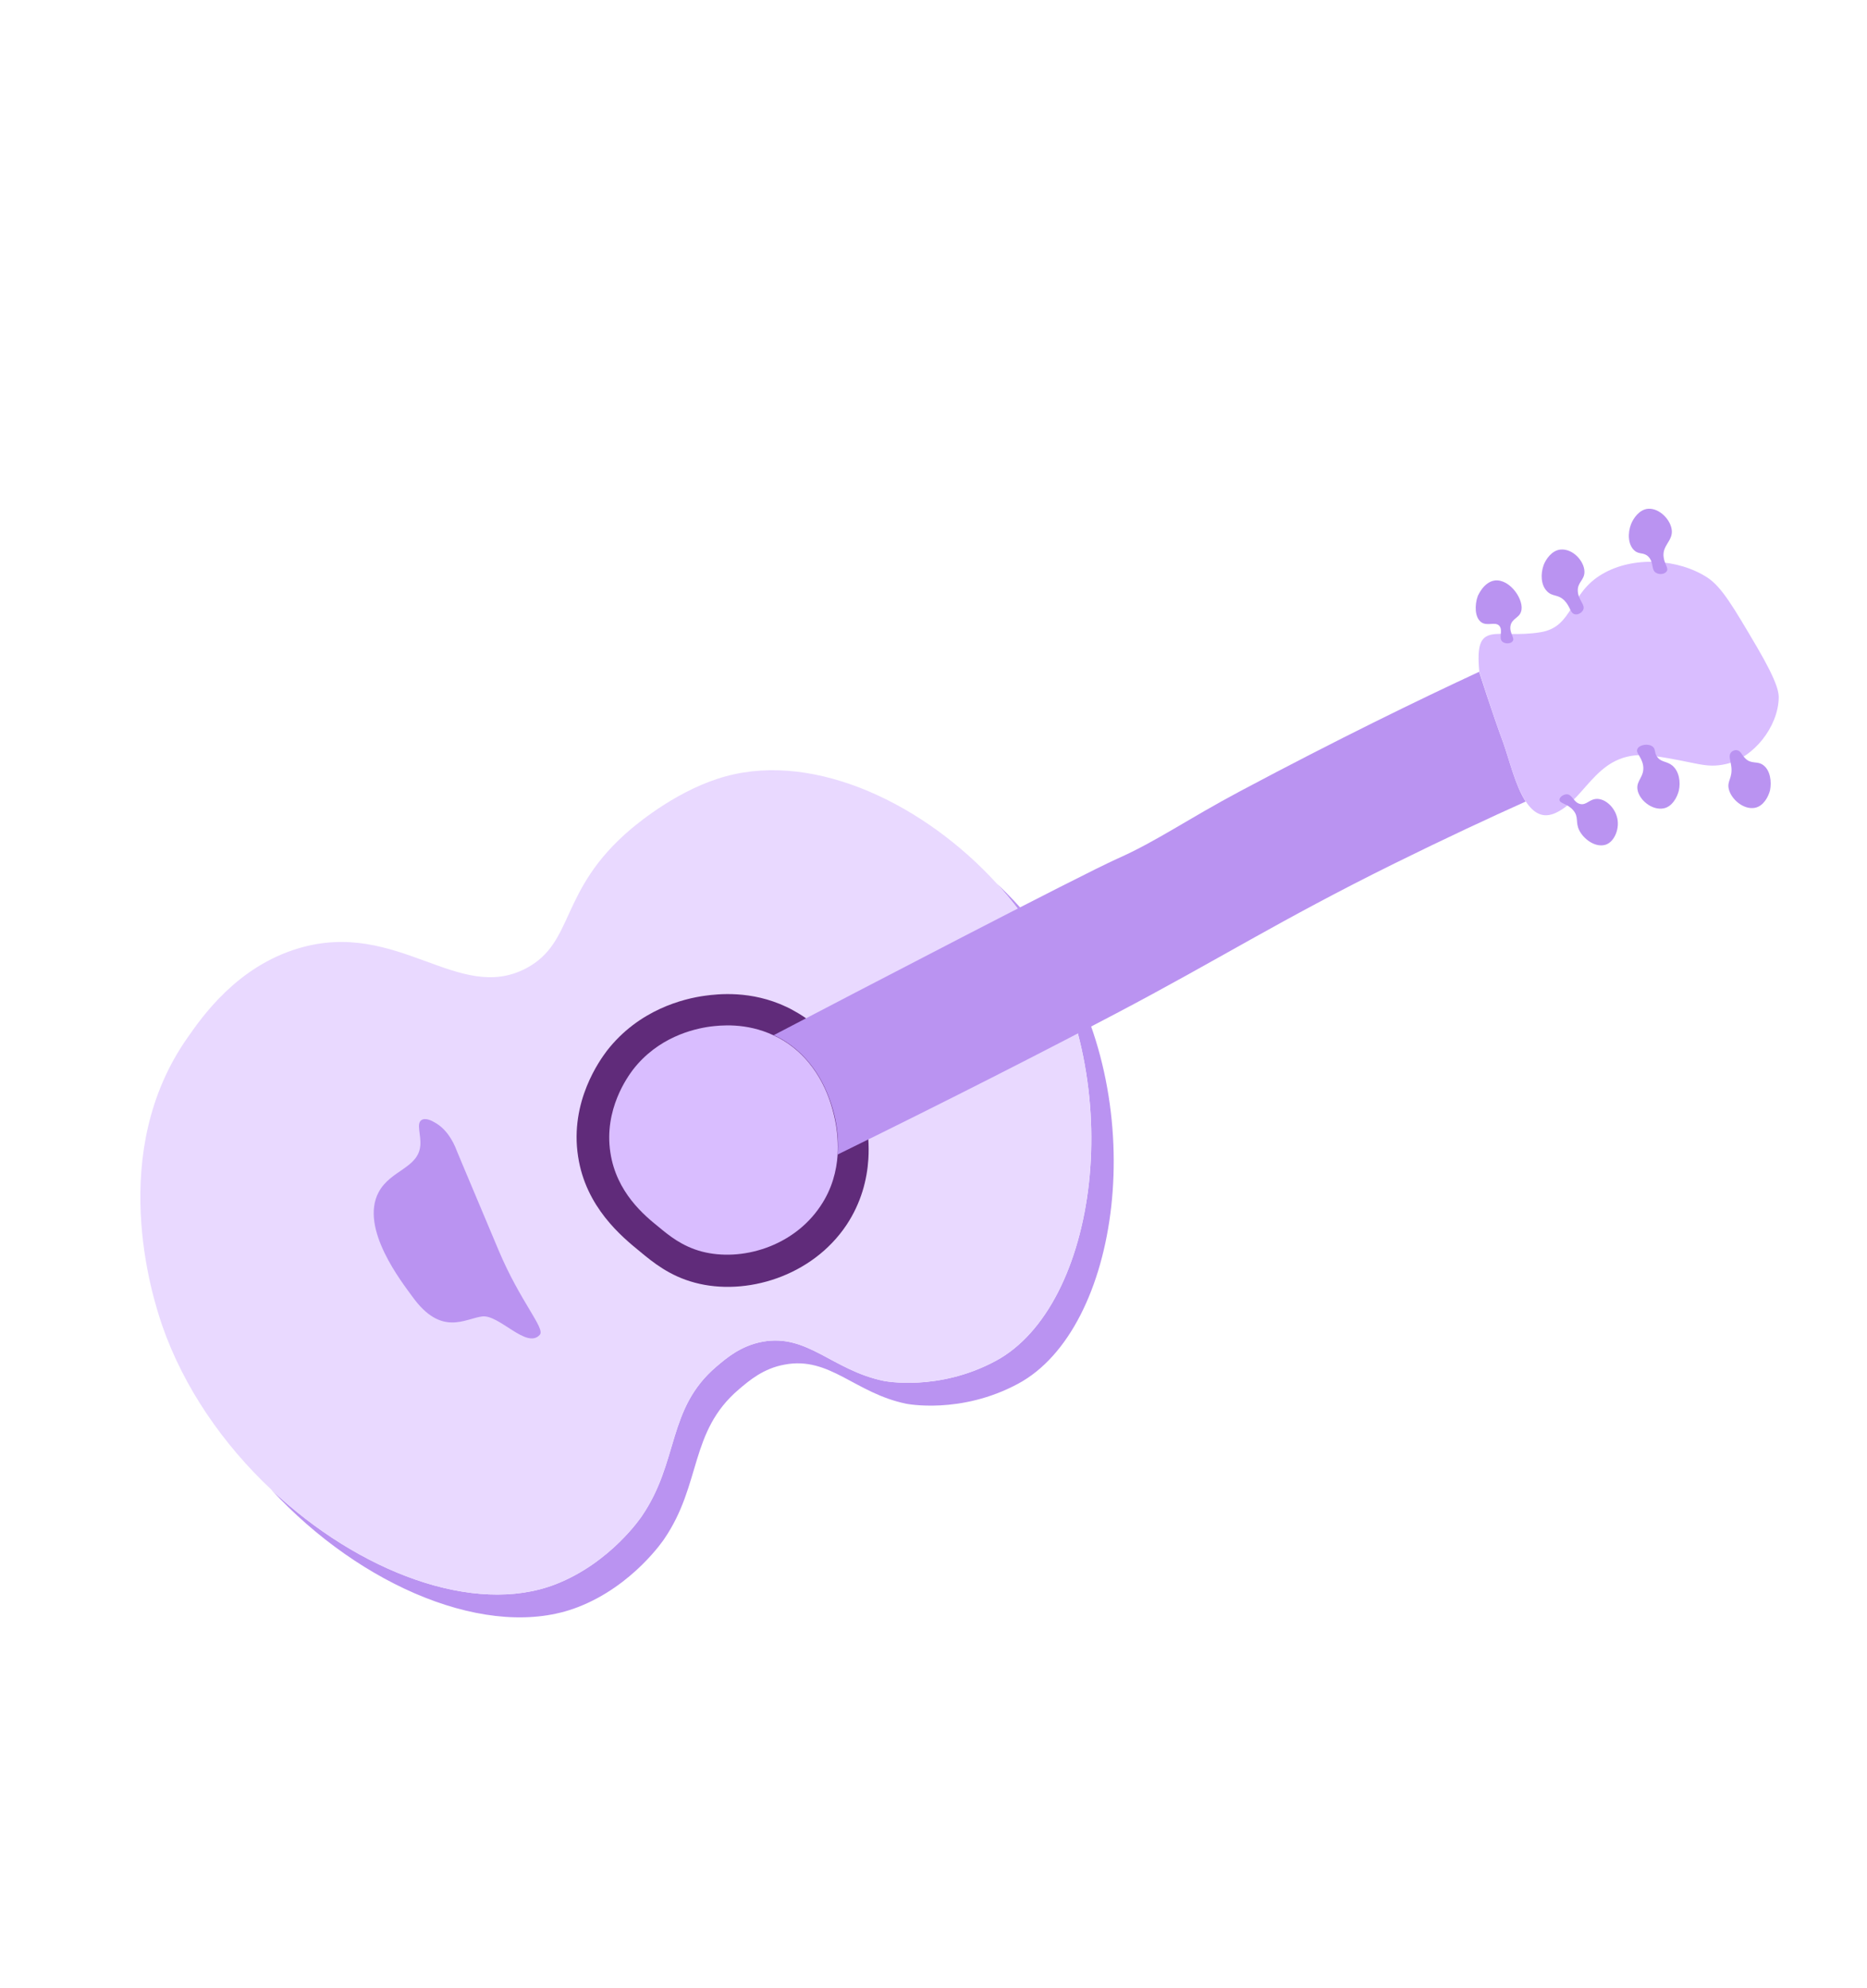
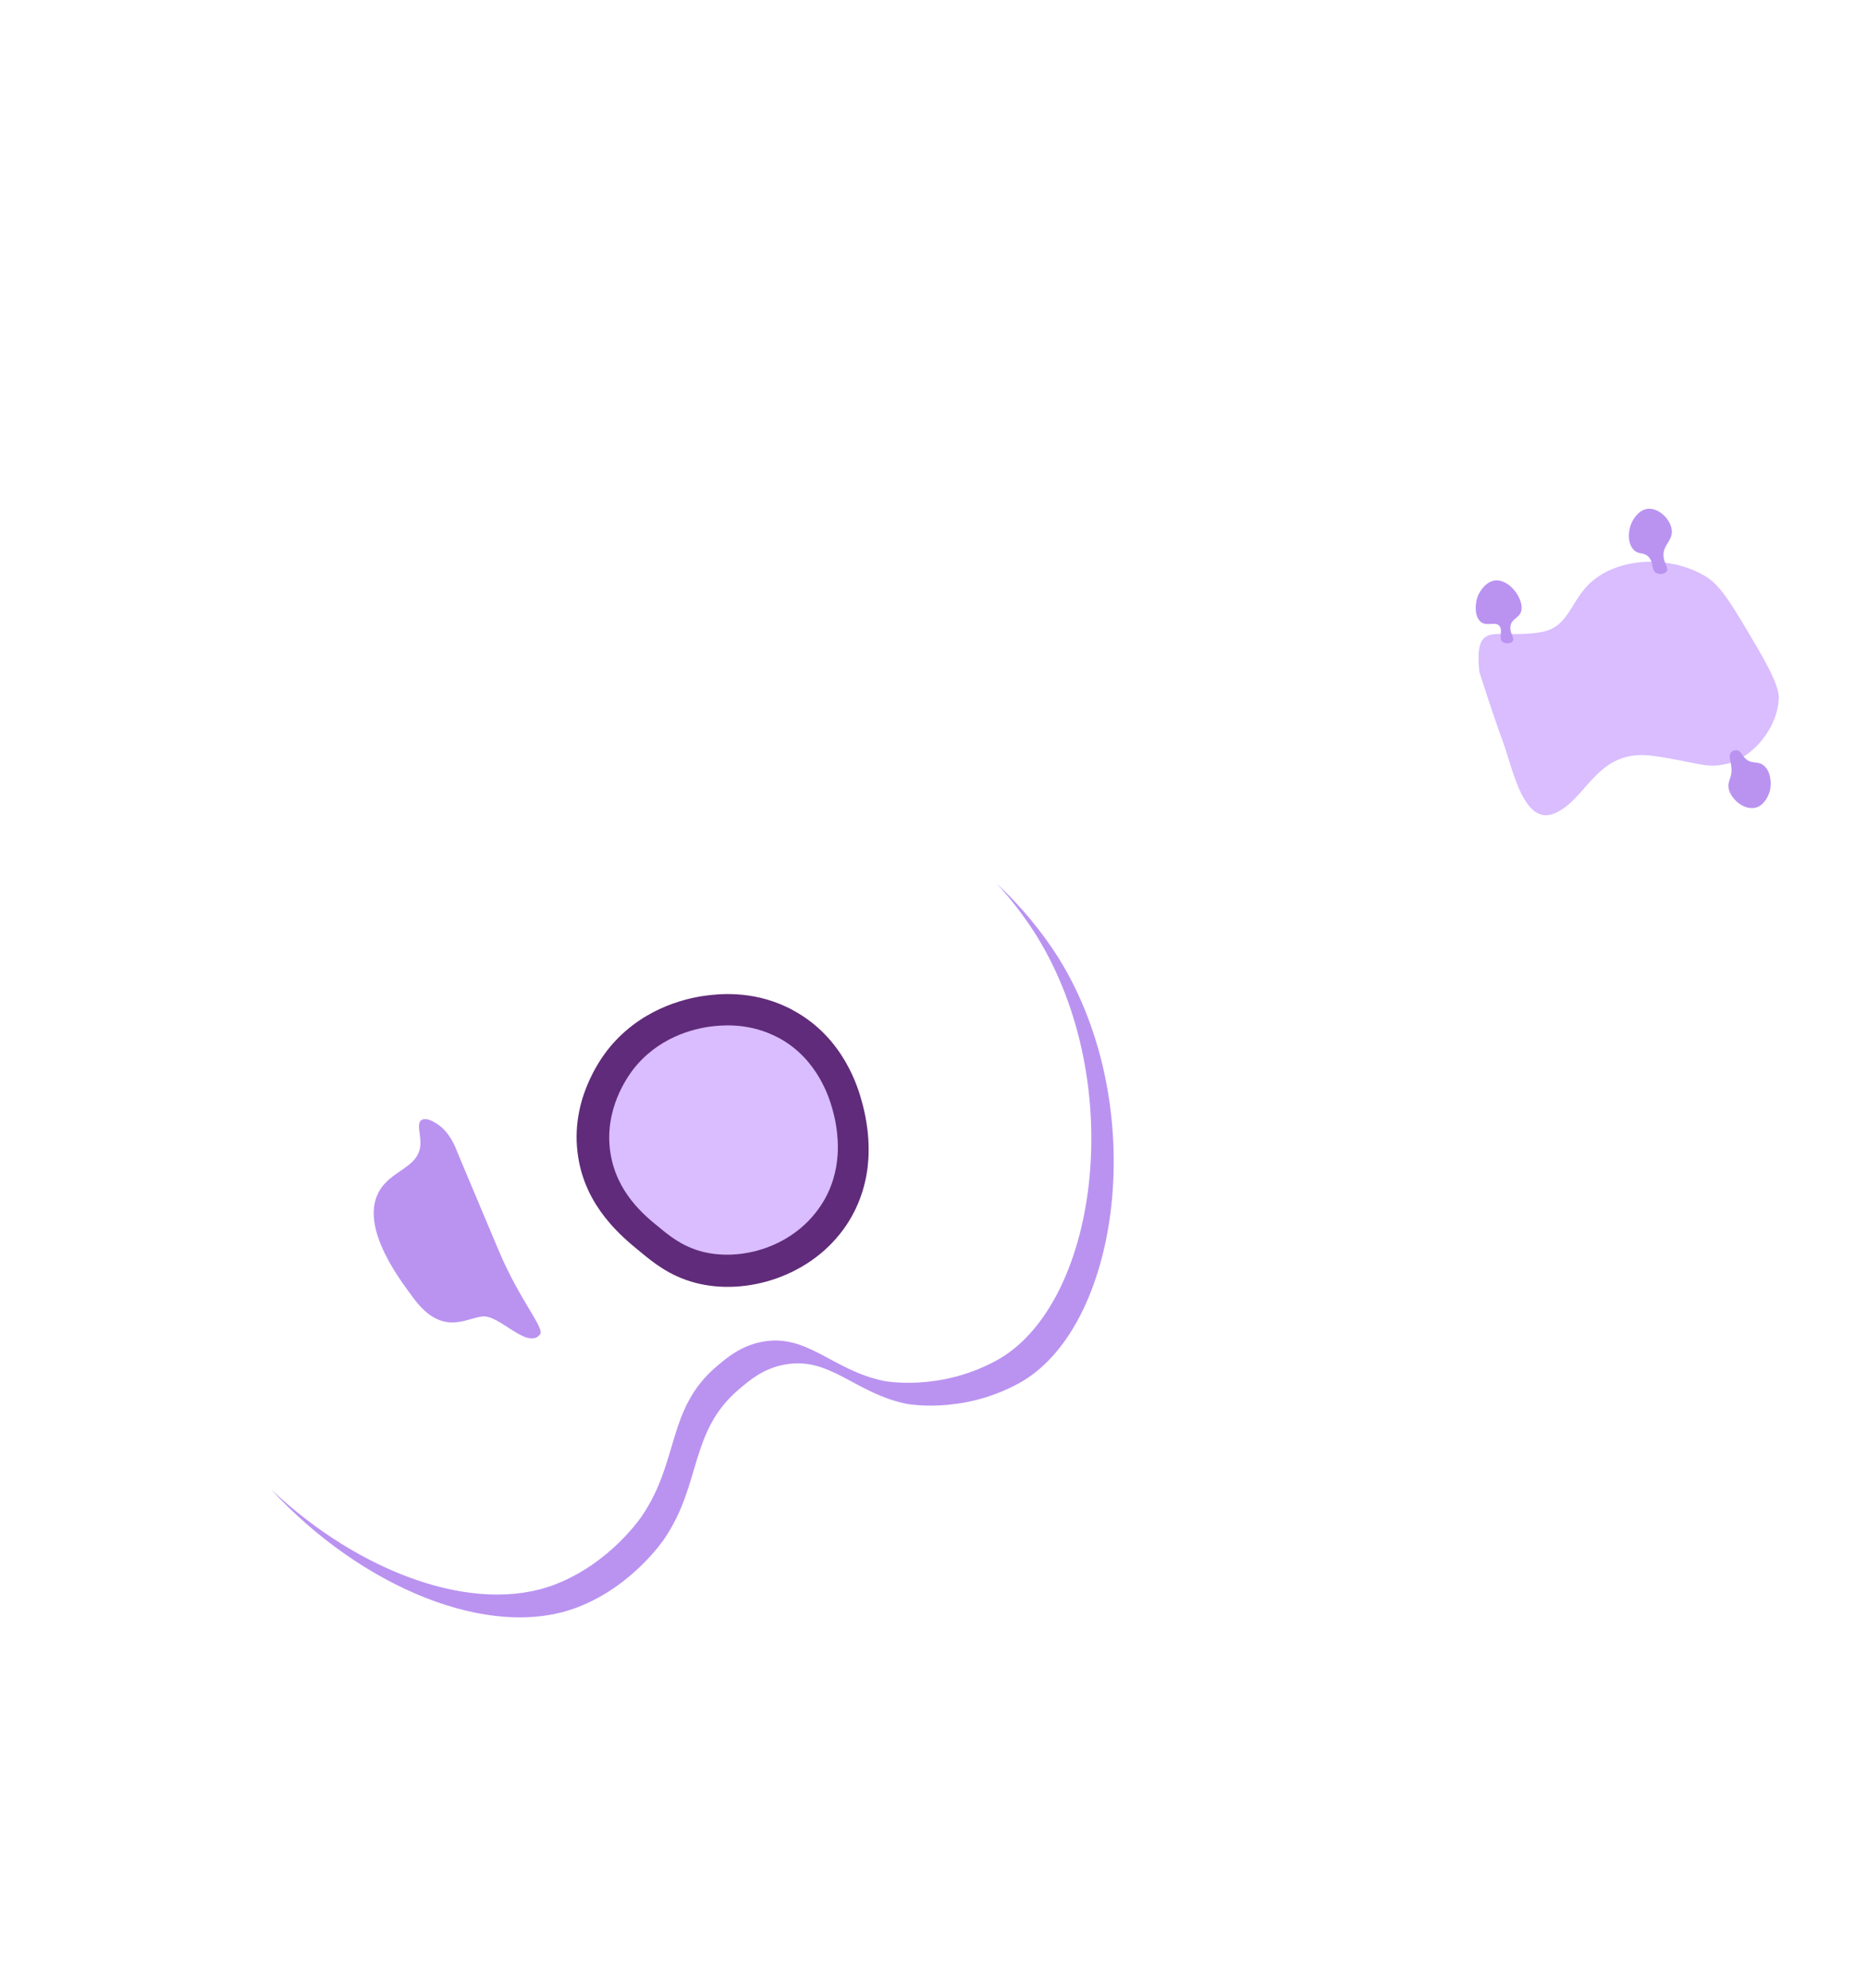
<svg xmlns="http://www.w3.org/2000/svg" width="311" height="331" viewBox="0 0 311 331" fill="none">
  <path d="M166.07 147.158C168.548 149.881 170.731 152.742 172.618 155.741C188.049 180.575 182.803 217.484 165.884 226.597C156.275 231.781 147.223 229.94 147.223 229.94C138.653 228.18 134.507 222.009 126.976 223.422C123.385 224.102 121.069 226.086 119.322 227.567C111.086 234.59 113.153 243.313 106.917 252.451C106.917 252.451 101.768 260.235 92.494 263.821C79.003 269.031 59.769 261.804 45.157 248.008C60.098 264.228 81.559 273.284 96.225 267.622C105.475 264.075 110.648 256.252 110.648 256.252C116.884 247.114 114.817 238.391 123.053 231.368C124.8 229.886 127.139 227.864 130.707 227.223C138.238 225.81 142.383 231.981 150.954 233.741C150.954 233.741 160.006 235.582 169.614 230.398C186.534 221.285 191.78 184.375 176.348 159.542C173.545 155.086 170.049 150.898 166.07 147.158Z" fill="#BA93F1" />
-   <path d="M166.071 147.158C168.549 149.881 170.731 152.742 172.618 155.741C188.05 180.574 182.804 217.483 165.884 226.597C156.276 231.78 147.224 229.94 147.224 229.94C138.653 228.179 134.508 222.008 126.977 223.421C123.386 224.102 121.069 226.085 119.323 227.567C111.087 234.59 113.153 243.313 106.918 252.45C106.918 252.45 101.768 260.235 92.494 263.821C79.004 269.031 59.769 261.803 45.158 248.007C37.199 240.528 30.601 231.067 27.006 220.675C25.3 215.72 17.791 191.883 31.245 172.774C33.686 169.277 39.49 160.937 49.755 157.9C66.288 153 76.355 167.215 87.676 161.217C95.812 156.888 93.046 148.27 105.057 138.083C106.562 136.826 113.167 131.355 120.958 129.252C135.98 125.183 154.088 134.005 166.071 147.158Z" fill="#E9D9FF" />
  <path d="M143.551 183.38C143.879 184.586 144.931 188.349 144.651 192.999C144.431 196.414 143.464 200.276 141.007 203.974C135.263 212.563 124.205 215.86 115.737 213.58C111.543 212.464 108.782 210.206 106.633 208.424C103.586 205.939 97.571 201.016 96.295 192.562C94.875 183.384 99.973 176.469 101.091 174.976C106.43 168.101 113.894 166.277 117.468 165.798C119.543 165.522 125.082 164.859 131.008 167.662C131.418 167.858 131.829 168.054 132.216 168.289C140.616 172.86 142.972 181.281 143.551 183.38Z" fill="#602B7A" />
-   <path d="M246.392 111.864C236.445 116.471 222.691 123.163 206.566 131.752C197.728 136.451 192.74 140.043 186.141 142.975C179.961 145.738 142.162 165.428 128.895 172.363C129.228 172.512 129.538 172.7 129.871 172.849C136.383 176.431 138.235 183.064 138.731 184.689C138.998 185.646 139.814 188.577 139.554 192.233C158.626 182.89 174.383 174.819 185.976 168.722C202.856 159.849 213.108 153.255 232.251 143.796C240.72 139.616 248.177 136.145 254.146 133.466C252.413 130.825 251.41 126.456 250.385 123.609C248.539 118.622 246.392 111.864 246.392 111.864Z" fill="#BA93F1" />
  <path d="M138.669 184.706C138.936 185.662 139.752 188.594 139.531 192.273C139.354 194.92 138.616 197.967 136.652 200.853C132.137 207.593 123.498 210.134 116.876 208.391C113.596 207.512 111.446 205.731 109.753 204.332C107.333 202.386 102.671 198.55 101.673 191.906C100.576 184.726 104.556 179.303 105.424 178.135C109.606 172.73 115.429 171.339 118.265 170.942C119.866 170.748 124.217 170.212 128.872 172.402C129.205 172.552 129.515 172.74 129.848 172.889C136.321 176.447 138.197 183.042 138.669 184.706Z" fill="#D9BDFF" />
  <path d="M76.182 191.843C76.182 191.843 76.281 192.116 83.031 208.13C86.667 216.799 90.876 221.208 89.915 222.266C87.744 224.709 83.185 218.869 80.334 219.204C77.483 219.539 73.53 222.647 68.681 215.89C67.039 213.622 59.841 204.539 63.079 198.507C65.047 194.829 69.684 194.52 70.015 190.748C70.164 188.931 69.319 187.095 70.2 186.517C70.846 186.062 71.938 186.619 72.325 186.854C74.896 188.203 75.929 191.213 76.182 191.843Z" fill="#BA93F1" />
  <path d="M292.682 107.763C296.246 113.846 296.3 115.414 296.296 116.206C296.186 121.012 292.144 126.186 287.488 127.225C284.052 127.999 282.699 126.913 275.491 125.874C266.095 124.513 264.561 132.798 259.214 135.325C256.972 136.4 255.394 135.336 254.13 133.404C252.397 130.763 251.395 126.394 250.369 123.547C248.539 118.622 246.415 111.825 246.415 111.825C245.561 102.938 249.168 106.505 256.644 105.27C262.123 104.359 261.383 98.772 266.928 95.571C272.092 92.562 279.551 93.012 284.411 96.174C286.802 97.732 288.742 101.08 292.682 107.763Z" fill="#D9BDFF" />
-   <path d="M266.067 133.025C264.747 133.018 264.267 134.157 263.174 133.864C262.081 133.571 261.925 132.258 260.969 132.261C260.379 132.273 259.771 132.751 259.777 133.179C259.804 133.831 261.148 133.799 262.089 134.953C263.015 136.045 262.398 136.888 263.058 138.243C263.773 139.683 265.683 141.16 267.409 140.672C268.949 140.23 269.94 137.812 269.305 135.891C268.824 134.328 267.426 133.055 266.067 133.025Z" fill="#BA93F1" />
-   <path d="M278.589 127.49C277.638 126.701 276.682 126.968 276.011 125.978C275.541 125.269 275.808 124.743 275.313 124.336C274.61 123.75 273.087 123.991 272.765 124.696C272.404 125.377 273.472 125.973 273.713 127.496C273.967 129.345 272.559 129.92 272.761 131.42C272.985 133.145 275.149 134.989 277.131 134.603C278.577 134.315 279.377 132.735 279.647 131.681C279.988 130.246 279.71 128.436 278.589 127.49Z" fill="#BA93F1" />
  <path d="M293.73 127.414C292.717 126.641 291.727 127.311 290.715 126.273C290.113 125.695 289.984 125.035 289.363 124.923C288.983 124.851 288.563 125.02 288.336 125.306C287.907 125.839 288.252 126.579 288.379 127.503C288.679 129.539 287.668 129.984 287.964 131.329C288.312 133.024 290.414 134.882 292.334 134.512C293.78 134.224 294.58 132.644 294.849 131.59C295.129 130.17 294.898 128.282 293.73 127.414Z" fill="#BA93F1" />
  <path d="M246.707 103.581C247.72 104.355 249.076 103.43 249.763 104.218C250.411 104.982 249.573 106.274 250.277 106.86C250.733 107.243 251.649 107.217 251.97 106.776C252.4 106.243 251.41 105.43 251.611 104.227C251.834 102.986 253.038 102.923 253.37 101.853C254.008 100.016 251.566 96.361 249.002 96.659C247.153 96.913 246.241 99.114 246.17 99.23C245.619 100.749 245.655 102.783 246.707 103.581Z" fill="#BA93F1" />
-   <path d="M257.675 98.429C258.609 99.42 259.466 98.88 260.594 99.989C261.606 101.027 261.553 102.16 262.376 102.289C262.895 102.392 263.495 102.015 263.715 101.566C264.131 100.706 262.931 99.978 262.83 98.486C262.714 96.933 263.958 96.629 263.934 95.184C263.912 93.476 262.036 91.331 259.97 91.507C258.517 91.631 257.524 93.094 257.138 94.078C256.61 95.558 256.663 97.391 257.675 98.429Z" fill="#BA93F1" />
  <path d="M272.229 91.639C273.04 92.397 273.773 91.888 274.599 92.707C275.534 93.698 275.007 94.915 275.882 95.393C276.463 95.745 277.349 95.595 277.631 95.13C277.998 94.612 277.279 93.964 277.13 92.814C276.845 90.84 278.588 90.15 278.489 88.395C278.389 86.64 276.466 84.572 274.524 84.717C273.072 84.842 272.078 86.304 271.692 87.288C271.126 88.745 271.17 90.679 272.229 91.639Z" fill="#BA93F1" />
</svg>